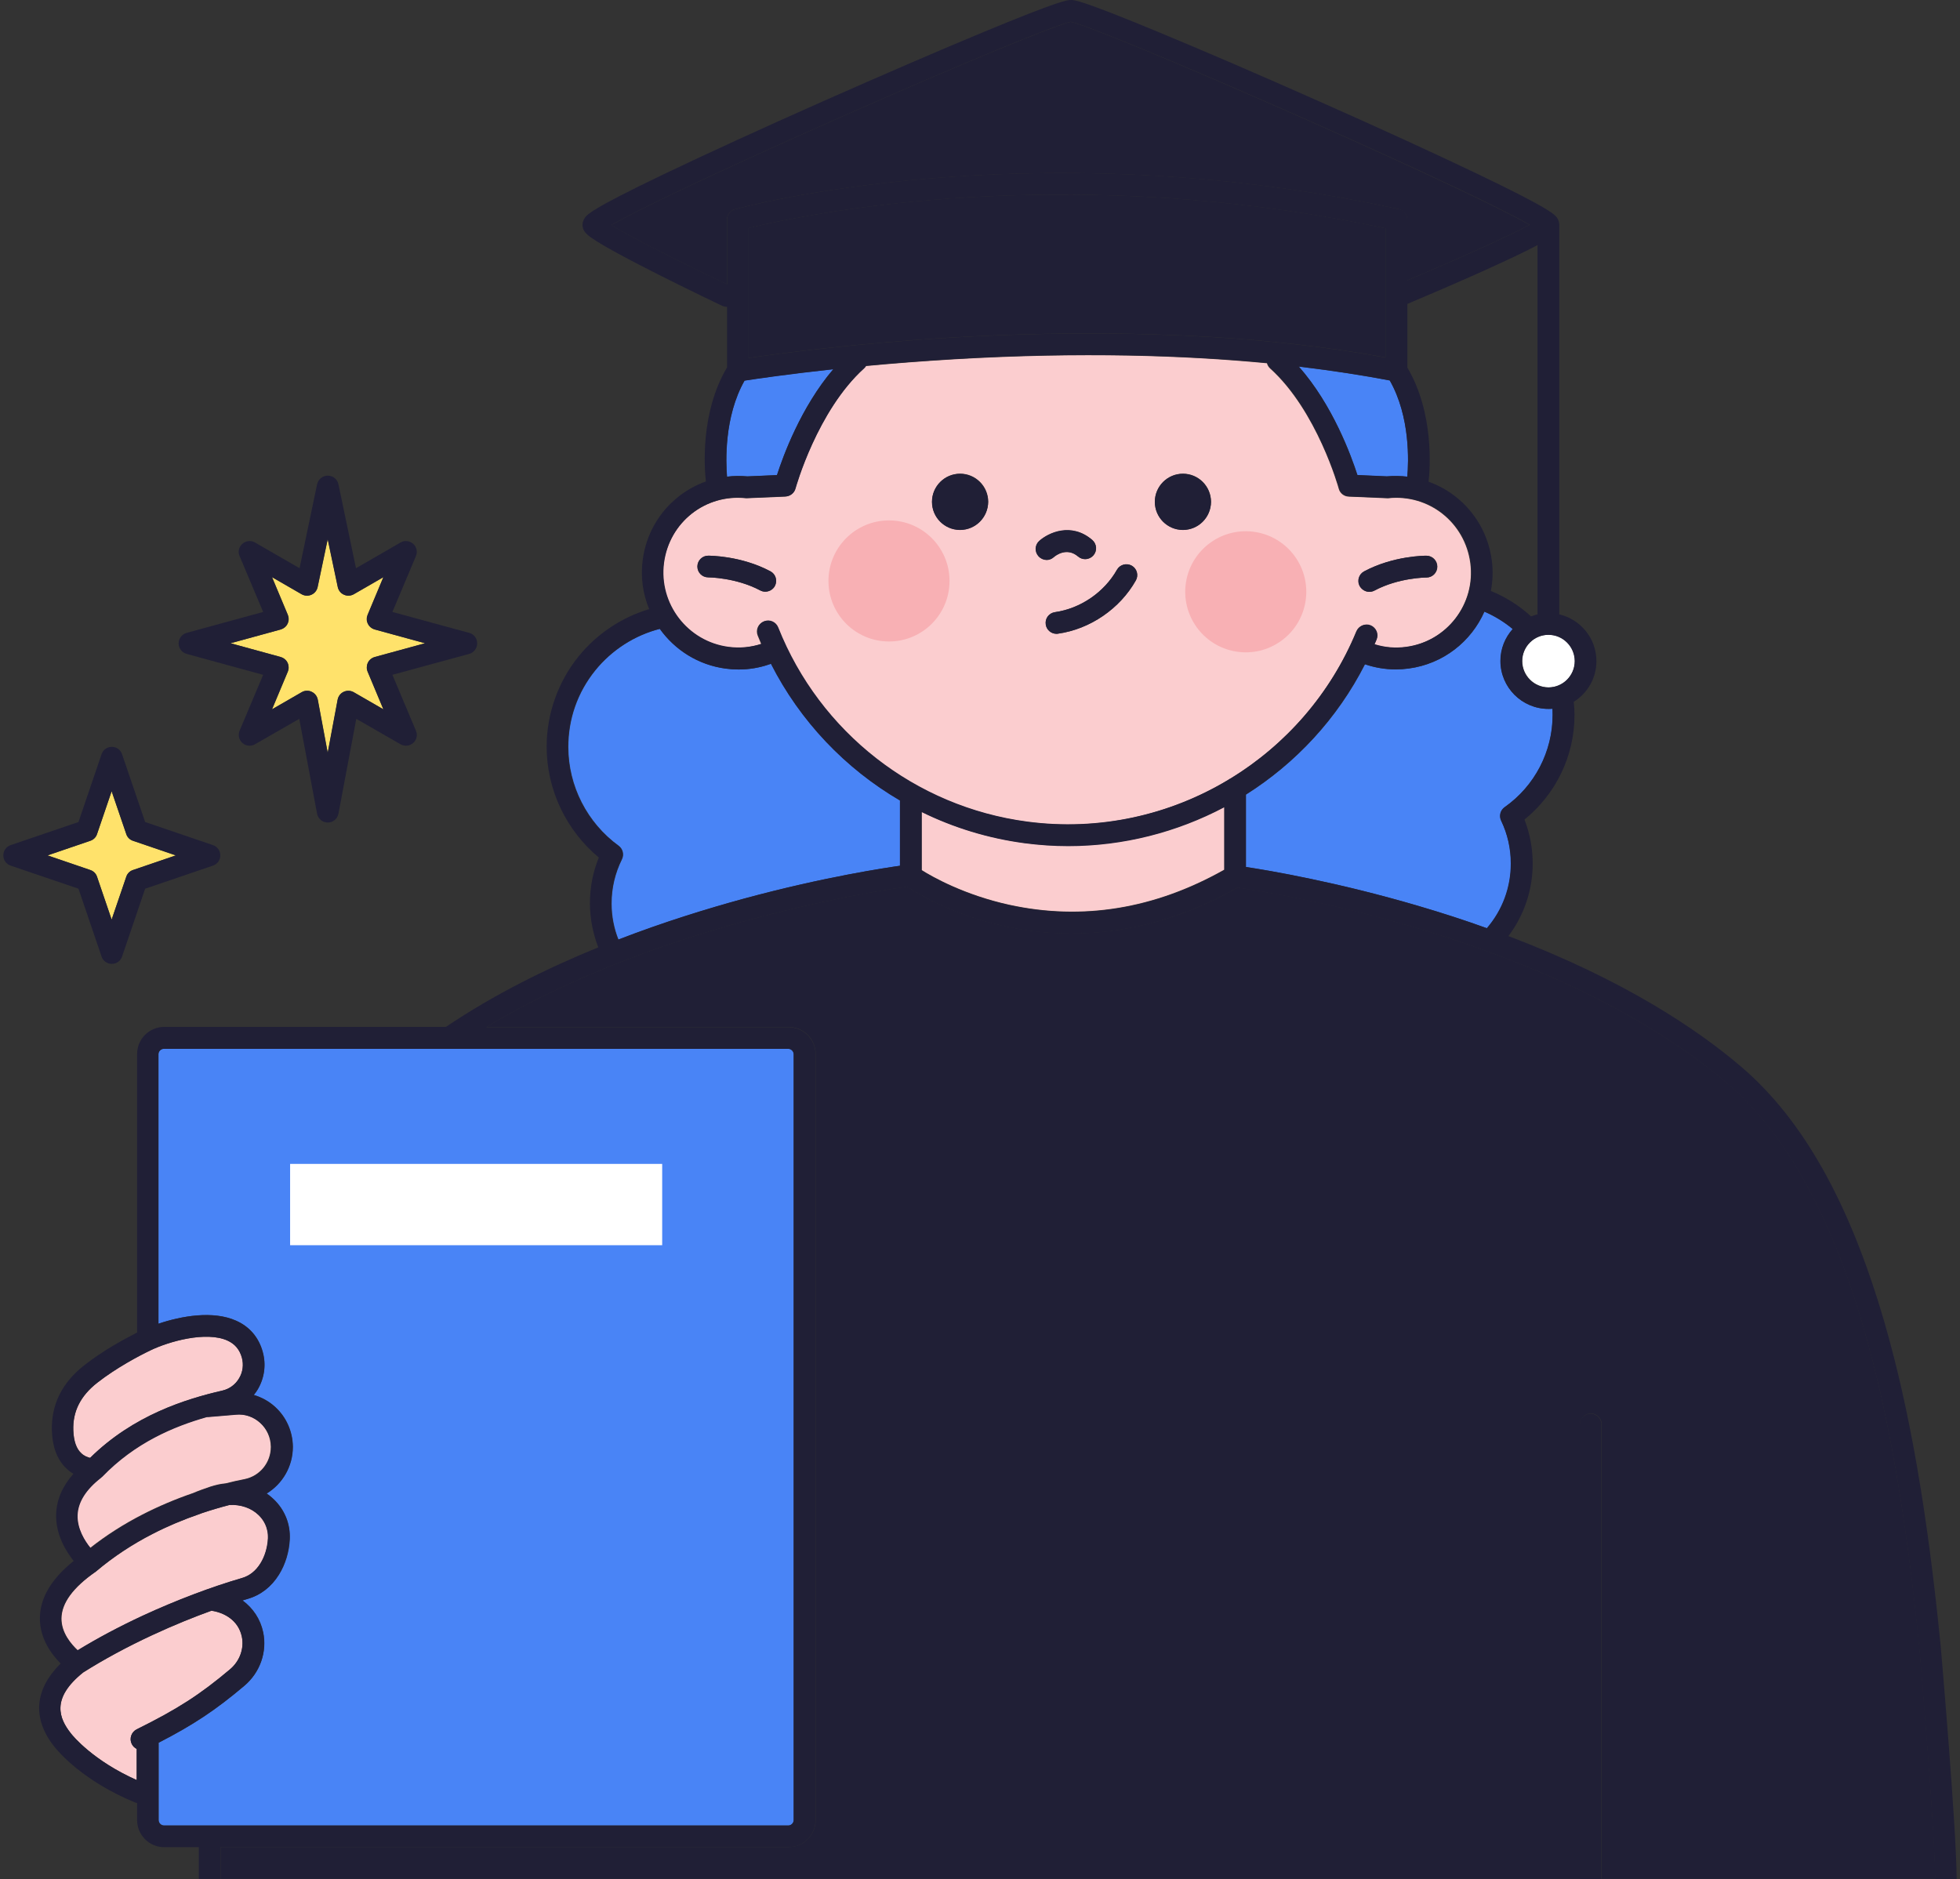
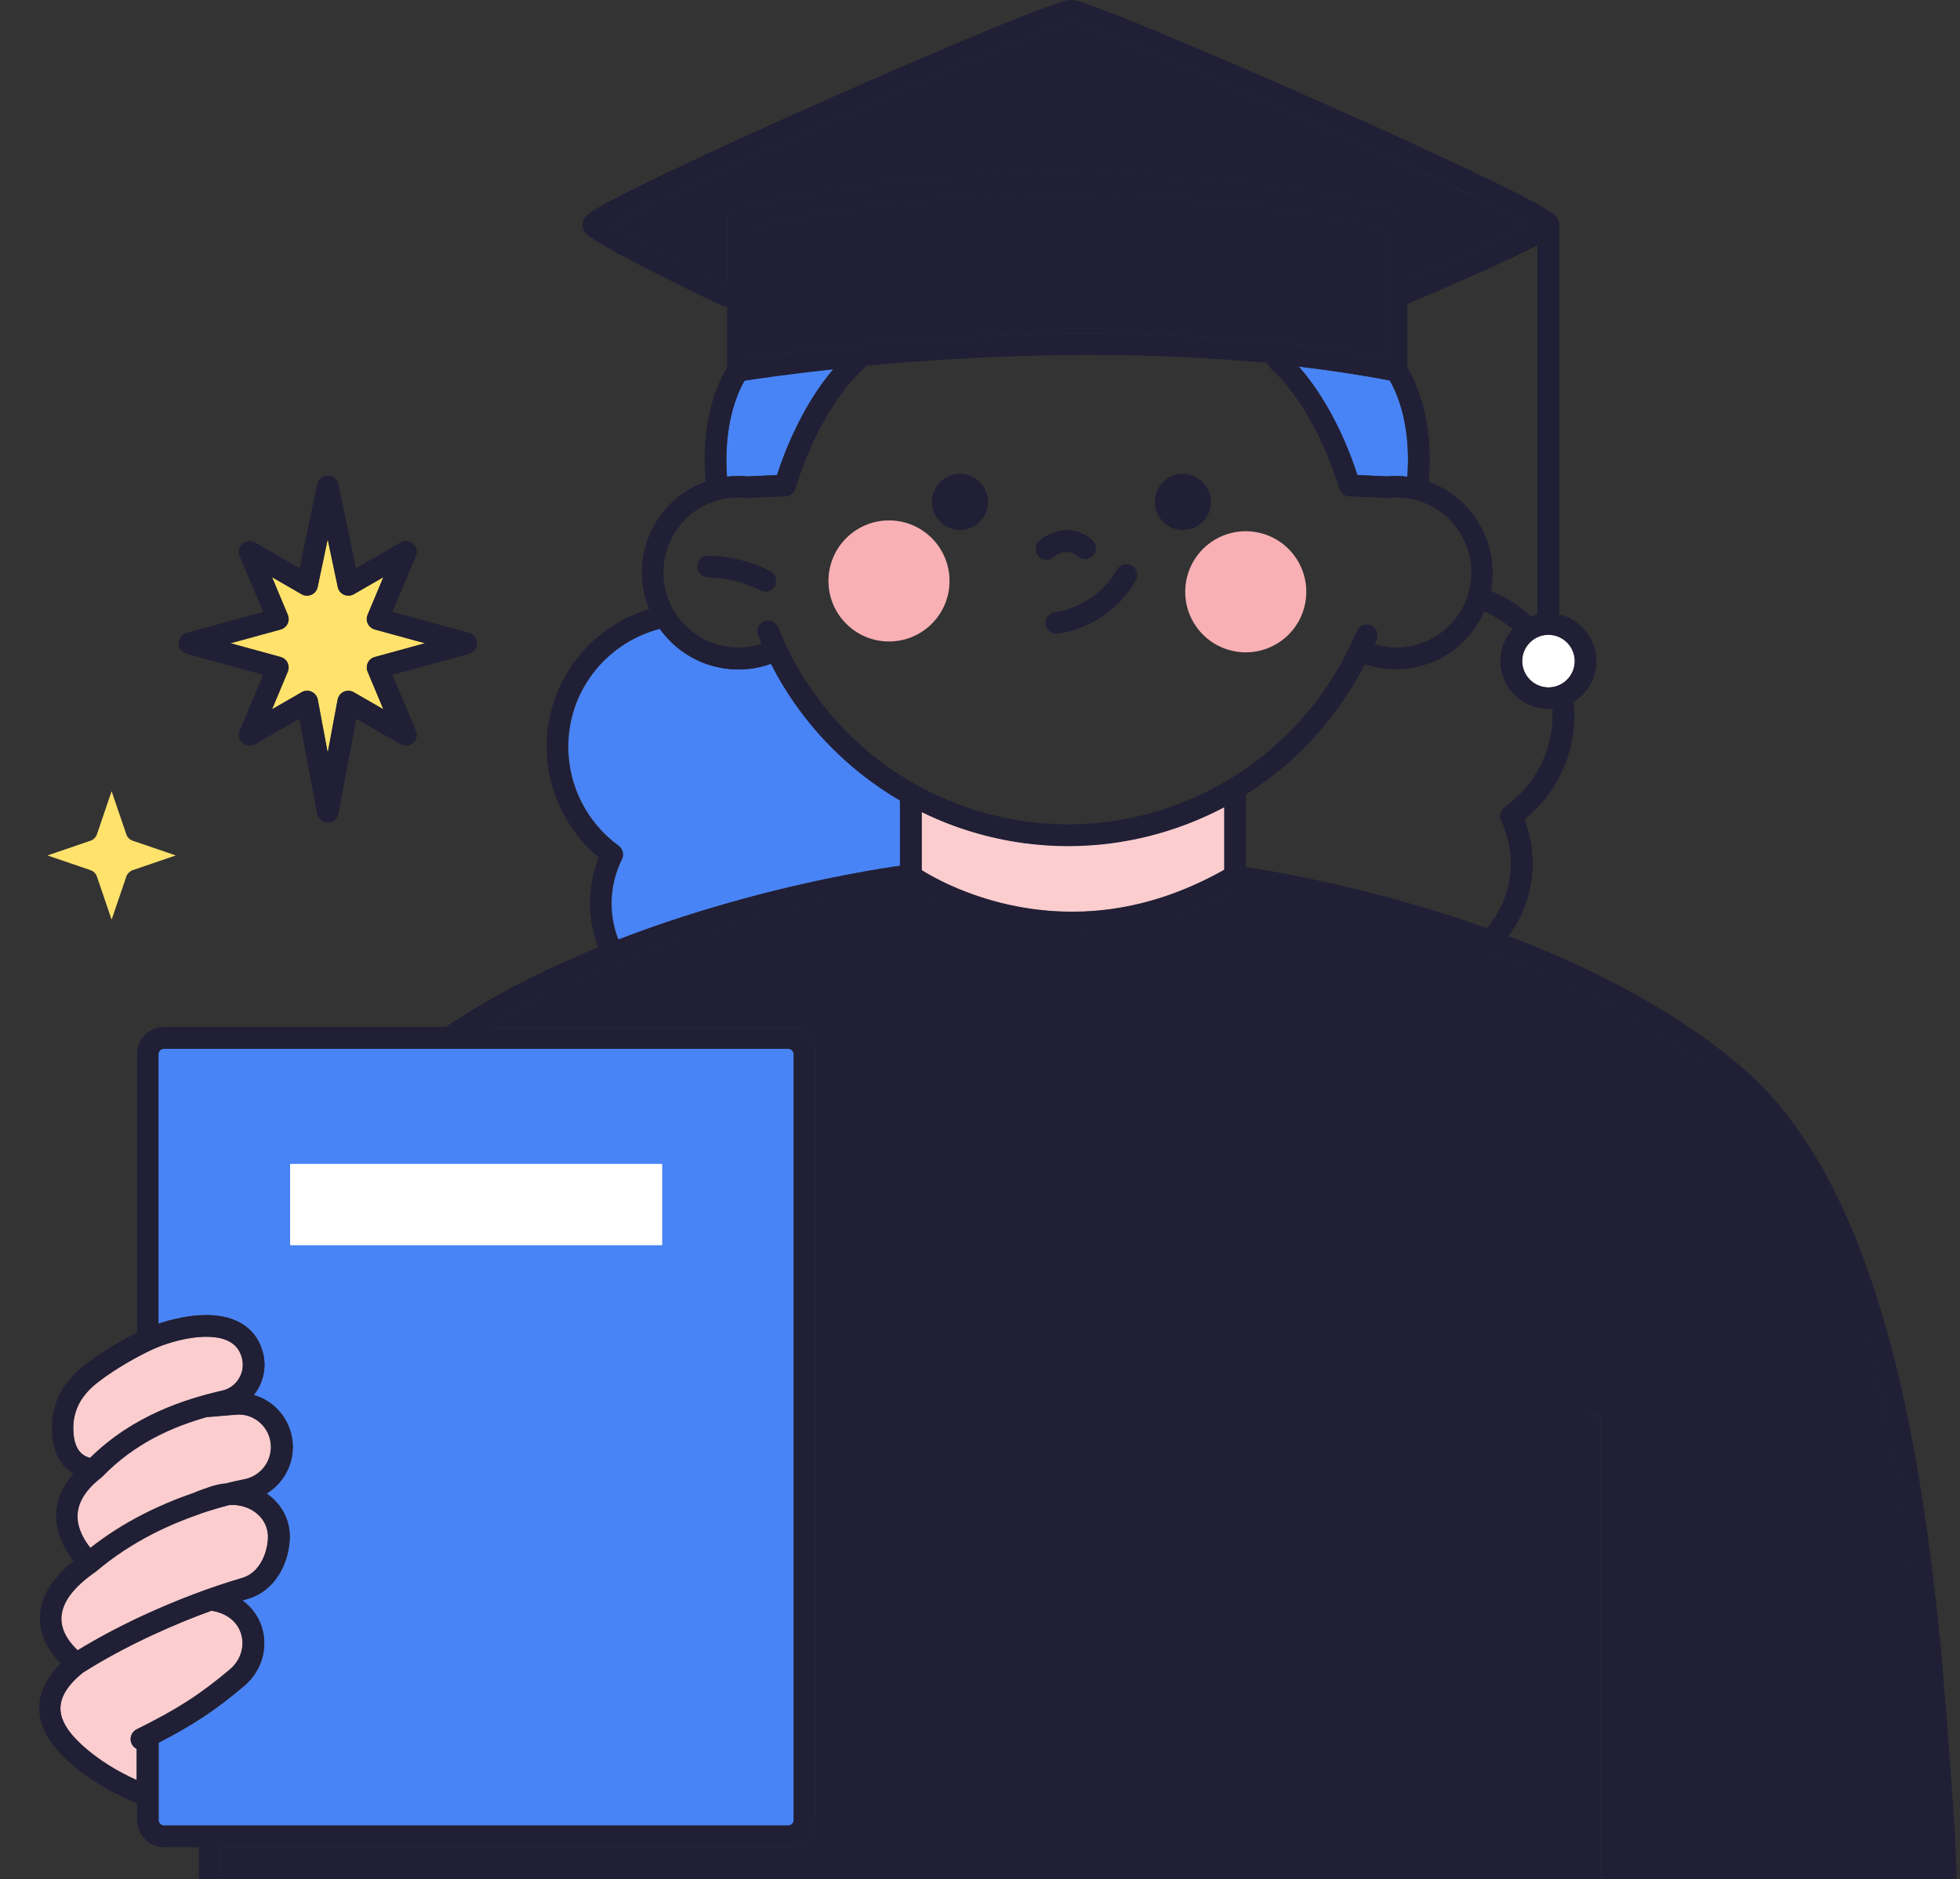
<svg xmlns="http://www.w3.org/2000/svg" width="73" height="70" viewBox="0 0 73 70" fill="none">
  <rect x="0" y="0" width="73" height="70" fill="#333333" stroke="none" />
  <path d="M27.076 8.185C27.076 8.005 27.195 7.842 27.37 7.798C27.484 7.765 30.169 7.03 34.574 6.654C38.636 6.306 44.975 6.224 52.098 7.793C52.283 7.836 52.413 8 52.413 8.185V10.446C54.265 9.661 56.154 8.811 56.971 8.376C56.002 7.825 53.268 6.507 48.683 4.47C43.755 2.285 40.373 0.907 39.878 0.814C39.382 0.913 35.995 2.285 31.073 4.47C26.449 6.518 23.71 7.842 22.763 8.386C23.53 8.849 25.355 9.776 27.076 10.593V8.185Z" fill="#201F36" />
  <path d="M38.155 31.397C36.805 31.218 35.514 30.82 34.327 30.237V32.41C34.746 32.672 35.928 33.337 37.589 33.702C40.306 34.295 43.002 33.86 45.599 32.394V30.052C43.835 30.989 41.842 31.501 39.783 31.501C39.239 31.506 38.7 31.474 38.155 31.397Z" fill="#FBCDCF" />
-   <path d="M55.915 30.575C55.828 30.395 55.888 30.183 56.046 30.068C57.162 29.284 57.832 28.004 57.832 26.637C57.832 26.56 57.826 26.479 57.826 26.402C57.777 26.408 57.723 26.408 57.674 26.408C56.688 26.408 55.888 25.607 55.888 24.621C55.888 24.163 56.062 23.749 56.345 23.433C56.029 23.166 55.67 22.949 55.289 22.785C54.799 23.896 53.759 24.73 52.468 24.904C52.31 24.926 52.147 24.937 51.989 24.937C51.597 24.937 51.21 24.872 50.84 24.746C49.811 26.773 48.259 28.429 46.407 29.6V32.297C47.3 32.433 49.8 32.858 52.822 33.745C53.731 34.012 54.581 34.29 55.387 34.579C55.964 33.909 56.28 33.065 56.28 32.171C56.275 31.61 56.155 31.071 55.915 30.575Z" fill="#4984F6" />
  <path d="M28.722 24.72C28.706 24.726 28.689 24.737 28.673 24.742C28.297 24.873 27.91 24.938 27.518 24.938C27.36 24.938 27.203 24.927 27.039 24.906C26.01 24.769 25.144 24.208 24.583 23.424C23.641 23.663 22.786 24.214 22.171 24.976C21.512 25.794 21.169 26.779 21.169 27.825C21.169 29.274 21.871 30.647 23.042 31.502C23.2 31.617 23.255 31.835 23.167 32.009C22.912 32.527 22.781 33.077 22.781 33.654C22.781 34.123 22.868 34.575 23.037 35C24.736 34.346 26.358 33.845 27.714 33.474C30.726 32.657 33.067 32.314 33.53 32.249V29.814C31.494 28.626 29.811 26.867 28.722 24.72Z" fill="#4984F6" />
-   <path d="M50.513 23.522C50.6 23.315 50.834 23.217 51.041 23.304C51.248 23.391 51.346 23.625 51.259 23.832C51.237 23.892 51.21 23.952 51.183 24.007C51.564 24.121 51.961 24.159 52.359 24.105C53.884 23.903 54.962 22.498 54.76 20.973C54.559 19.463 53.219 18.401 51.706 18.559C51.684 18.559 51.667 18.559 51.646 18.559L50.23 18.499C50.056 18.494 49.903 18.374 49.859 18.2C49.854 18.172 49.053 15.302 47.306 13.727C47.246 13.673 47.208 13.607 47.186 13.531C44.158 13.242 40.281 13.106 35.532 13.384C34.34 13.455 33.234 13.542 32.249 13.635C32.227 13.667 32.205 13.7 32.172 13.727C30.424 15.307 29.629 18.172 29.619 18.2C29.575 18.369 29.422 18.488 29.248 18.499L27.832 18.559C27.811 18.559 27.794 18.559 27.773 18.559C26.259 18.401 24.919 19.463 24.718 20.973C24.516 22.498 25.594 23.903 27.119 24.105C27.538 24.159 27.952 24.121 28.35 23.99C28.306 23.887 28.263 23.783 28.219 23.674C28.137 23.467 28.235 23.233 28.448 23.151C28.655 23.07 28.889 23.168 28.971 23.38C30.523 27.292 34.078 30.064 38.244 30.614C40.918 30.969 43.543 30.375 45.737 29.056C45.764 29.035 45.792 29.018 45.819 29.008C47.888 27.744 49.554 25.859 50.513 23.522ZM50.812 21.283C51.901 20.7 53.083 20.7 53.132 20.7C53.355 20.7 53.535 20.885 53.535 21.109C53.535 21.332 53.35 21.512 53.132 21.512C53.116 21.512 52.098 21.517 51.199 21.997C51.139 22.029 51.074 22.046 51.008 22.046C50.861 22.046 50.725 21.969 50.649 21.833C50.54 21.632 50.616 21.387 50.812 21.283ZM28.862 21.828C28.791 21.964 28.649 22.04 28.502 22.04C28.437 22.04 28.372 22.024 28.312 21.991C27.408 21.512 26.389 21.506 26.378 21.506C26.155 21.506 25.976 21.327 25.976 21.103C25.976 20.88 26.155 20.7 26.378 20.7C26.427 20.7 27.609 20.7 28.698 21.283C28.894 21.387 28.965 21.632 28.862 21.828ZM35.761 19.736C35.184 19.736 34.715 19.267 34.715 18.69C34.715 18.113 35.184 17.644 35.761 17.644C36.338 17.644 36.807 18.113 36.807 18.69C36.801 19.267 36.333 19.736 35.761 19.736ZM38.68 20.722C38.533 20.553 38.549 20.297 38.712 20.15C39.056 19.845 39.905 19.453 40.684 20.117C40.853 20.264 40.874 20.515 40.727 20.689C40.58 20.858 40.324 20.88 40.156 20.733C39.736 20.373 39.322 20.689 39.246 20.76C39.17 20.825 39.072 20.863 38.979 20.863C38.87 20.858 38.761 20.809 38.68 20.722ZM42.307 21.621C41.713 22.672 40.602 23.435 39.41 23.604C39.388 23.609 39.371 23.609 39.35 23.609C39.154 23.609 38.979 23.462 38.952 23.26C38.919 23.037 39.072 22.835 39.295 22.803C40.248 22.667 41.13 22.062 41.604 21.223C41.713 21.027 41.958 20.962 42.154 21.07C42.35 21.18 42.416 21.43 42.307 21.621ZM44.06 19.736C43.483 19.736 43.014 19.267 43.014 18.69C43.014 18.113 43.483 17.644 44.06 17.644C44.637 17.644 45.105 18.113 45.105 18.69C45.1 19.267 44.637 19.736 44.06 19.736Z" fill="#FBCDCF" />
  <path d="M27.842 17.743L28.942 17.694C29.166 16.997 29.83 15.166 31.039 13.75C29.351 13.93 28.169 14.104 27.733 14.175C26.966 15.531 27.036 17.22 27.08 17.754C27.33 17.721 27.586 17.721 27.842 17.743Z" fill="#4984F6" />
  <path d="M7.744 52.776C7.728 52.776 7.711 52.776 7.695 52.776C6.448 53.13 5.016 53.74 3.796 54.999C3.796 54.999 3.796 54.999 3.791 55.004C3.785 55.01 3.78 55.015 3.769 55.021C3.763 55.026 3.763 55.026 3.758 55.032C3.752 55.037 3.752 55.037 3.747 55.042C3.186 55.478 2.892 55.947 2.876 56.431C2.859 56.944 3.148 57.396 3.36 57.657C3.948 57.194 4.602 56.775 5.304 56.415C5.898 56.11 6.53 55.843 7.194 55.614C7.368 55.538 7.581 55.462 7.837 55.375C8.022 55.315 8.212 55.271 8.403 55.255C8.637 55.195 8.877 55.14 9.105 55.097C9.677 54.983 10.085 54.481 10.085 53.898V53.882C10.08 53.544 9.938 53.228 9.688 53C9.437 52.771 9.105 52.656 8.768 52.689L7.744 52.776Z" fill="#FBCDCF" />
  <path d="M5.092 64.418C6.612 63.666 7.456 63.121 8.572 62.179C8.931 61.874 9.1 61.406 9.008 60.964C8.877 60.349 8.343 60.065 7.875 60C7.254 60.223 6.503 60.523 5.67 60.91C4.733 61.346 3.867 61.814 3.099 62.299C1.88 63.274 2.212 64.026 2.642 64.57C2.724 64.674 3.475 65.584 5.092 66.308V65.148C5.016 65.11 4.945 65.05 4.907 64.963C4.809 64.761 4.891 64.516 5.092 64.418Z" fill="#FBCDCF" />
  <path d="M2.897 61.473C3.637 61.021 4.454 60.585 5.336 60.176C6.561 59.61 7.868 59.114 9.012 58.782C9.295 58.7 9.529 58.515 9.709 58.231C9.872 57.97 9.97 57.638 9.987 57.305C10.008 56.886 9.812 56.603 9.643 56.439C9.371 56.172 8.974 56.036 8.554 56.058C8.195 56.151 7.841 56.254 7.493 56.374C7.487 56.374 7.482 56.379 7.482 56.379C7.471 56.385 7.465 56.385 7.454 56.39C6.834 56.603 6.24 56.853 5.69 57.136C4.922 57.529 4.22 57.997 3.599 58.52C3.588 58.526 3.577 58.536 3.572 58.542C2.722 59.13 2.292 59.719 2.292 60.291C2.287 60.824 2.657 61.249 2.897 61.473Z" fill="#FBCDCF" />
  <path d="M3.358 54.306C4.976 52.71 6.931 52.111 8.281 51.8C8.543 51.74 8.766 51.577 8.907 51.342C9.049 51.108 9.082 50.83 9.011 50.569C8.929 50.269 8.755 50.062 8.477 49.937C7.677 49.577 6.288 49.97 5.602 50.302C5.172 50.509 4.344 50.945 3.625 51.506C2.999 51.996 2.705 52.579 2.732 53.287C2.749 53.685 2.847 53.968 3.037 54.137C3.146 54.24 3.271 54.284 3.358 54.306Z" fill="#FBCDCF" />
  <path d="M69.408 49.444C68.188 45.244 66.484 42.182 64.344 40.357C62.4 38.701 58.789 36.343 52.614 34.518C49.347 33.553 46.7 33.145 46.09 33.058C43.814 34.36 41.679 34.768 39.904 34.768C38.951 34.768 38.102 34.648 37.388 34.49C35.428 34.055 34.116 33.248 33.783 33.02C33.762 33.025 33.74 33.03 33.718 33.036C33.626 33.047 24.842 34.202 18.117 38.255H29.373C29.928 38.255 30.38 38.707 30.38 39.262V67.796C30.38 68.352 29.928 68.804 29.373 68.804H8.217V69.986H58.849V53.055C58.849 52.832 59.029 52.652 59.252 52.652C59.475 52.652 59.655 52.832 59.655 53.055V69.986H72.082C72.054 67.905 71.499 61.466 71.493 61.401C70.998 56.444 70.334 52.647 69.408 49.444Z" fill="#201F36" />
  <path d="M34.666 7.449C31.148 7.749 28.698 8.294 27.881 8.495V13.333C28.959 13.175 31.812 12.788 35.483 12.57C39.698 12.325 45.862 12.259 51.612 13.316V8.506C44.724 7.03 38.608 7.117 34.666 7.449Z" fill="#201F36" />
  <path d="M16.726 39.066H6.107C5.998 39.066 5.905 39.159 5.905 39.268V49.308C6.744 49.024 7.936 48.801 8.808 49.199C9.303 49.422 9.641 49.82 9.788 50.354C9.919 50.833 9.853 51.329 9.603 51.754C9.559 51.83 9.51 51.895 9.456 51.961C9.75 52.048 10.022 52.195 10.251 52.407C10.665 52.783 10.904 53.322 10.91 53.883V53.9C10.91 54.624 10.523 55.273 9.935 55.632C10.033 55.697 10.12 55.774 10.207 55.855C10.61 56.248 10.823 56.776 10.795 57.337C10.774 57.806 10.632 58.274 10.392 58.656C10.109 59.108 9.712 59.413 9.238 59.554C9.178 59.571 9.113 59.593 9.036 59.614C9.429 59.903 9.701 60.312 9.804 60.796C9.957 61.532 9.69 62.3 9.102 62.796C8.045 63.689 7.223 64.239 5.911 64.915V67.796C5.911 67.905 6.003 67.998 6.112 67.998H29.364C29.473 67.998 29.566 67.905 29.566 67.796V39.268C29.566 39.159 29.473 39.066 29.364 39.066H16.726Z" fill="#4984F6" />
  <path d="M51.656 17.748C51.912 17.727 52.168 17.727 52.419 17.759C52.462 17.225 52.538 15.531 51.765 14.175C50.823 13.995 49.696 13.815 48.378 13.657C49.641 15.09 50.333 16.986 50.562 17.699L51.656 17.748Z" fill="#4984F6" />
  <path d="M56.698 24.623C56.698 25.162 57.139 25.604 57.678 25.604C58.218 25.604 58.659 25.162 58.659 24.623C58.659 24.084 58.218 23.643 57.678 23.643C57.139 23.643 56.698 24.084 56.698 24.623Z" fill="white" />
  <path d="M4.702 31.07L4.157 29.474L3.613 31.07C3.575 31.19 3.476 31.282 3.362 31.32L1.767 31.865L3.362 32.41C3.482 32.448 3.575 32.541 3.613 32.66L4.157 34.257L4.702 32.66C4.74 32.541 4.838 32.448 4.952 32.41L6.548 31.865L4.952 31.32C4.832 31.282 4.74 31.19 4.702 31.07Z" fill="#FFE26B" />
  <path d="M13.707 23.236C13.658 23.133 13.652 23.007 13.696 22.904L14.284 21.498L13.178 22.136C13.064 22.201 12.928 22.207 12.814 22.152C12.694 22.098 12.612 21.994 12.585 21.869L12.209 20.082L11.833 21.869C11.806 21.994 11.719 22.103 11.605 22.152C11.485 22.207 11.349 22.196 11.24 22.136L10.134 21.498L10.723 22.904C10.766 23.013 10.766 23.133 10.712 23.236C10.663 23.34 10.565 23.416 10.456 23.449L8.588 23.961L10.456 24.473C10.57 24.505 10.663 24.582 10.712 24.685C10.761 24.789 10.766 24.914 10.723 25.017L10.134 26.423L11.24 25.786C11.3 25.747 11.37 25.731 11.441 25.731C11.501 25.731 11.556 25.742 11.61 25.769C11.73 25.824 11.812 25.933 11.839 26.063L12.209 28.046L12.579 26.063C12.601 25.933 12.688 25.824 12.808 25.769C12.928 25.715 13.064 25.72 13.178 25.786L14.284 26.423L13.696 25.017C13.652 24.909 13.652 24.789 13.707 24.685C13.756 24.582 13.854 24.505 13.963 24.473L15.836 23.961L13.963 23.449C13.854 23.421 13.761 23.345 13.707 23.236Z" fill="#FFE26B" />
  <path d="M28.695 21.282C27.606 20.699 26.425 20.699 26.376 20.699C26.152 20.699 25.973 20.884 25.973 21.102C25.973 21.326 26.152 21.506 26.376 21.506C26.387 21.506 27.405 21.511 28.309 21.99C28.369 22.023 28.434 22.039 28.499 22.039C28.646 22.039 28.782 21.963 28.859 21.827C28.962 21.631 28.891 21.386 28.695 21.282Z" fill="#201F36" />
  <path d="M39.242 20.754C39.318 20.688 39.732 20.372 40.151 20.727C40.32 20.874 40.576 20.852 40.723 20.683C40.87 20.514 40.848 20.258 40.679 20.111C39.9 19.441 39.051 19.839 38.708 20.144C38.539 20.291 38.523 20.547 38.675 20.716C38.757 20.808 38.866 20.852 38.98 20.852C39.073 20.857 39.165 20.825 39.242 20.754Z" fill="#201F36" />
  <path d="M35.755 17.65C35.178 17.65 34.71 18.119 34.71 18.696C34.71 19.274 35.178 19.742 35.755 19.742C36.333 19.742 36.801 19.274 36.801 18.696C36.796 18.119 36.327 17.65 35.755 17.65Z" fill="#201F36" />
  <path d="M44.056 17.65C43.479 17.65 43.011 18.119 43.011 18.696C43.011 19.274 43.479 19.742 44.056 19.742C44.633 19.742 45.102 19.274 45.102 18.696C45.096 18.119 44.633 17.65 44.056 17.65Z" fill="#201F36" />
  <path d="M70.176 49.223C68.891 44.806 67.153 41.706 64.861 39.745C63.244 38.361 60.51 36.509 56.181 34.869C56.764 34.096 57.085 33.153 57.085 32.167C57.085 31.601 56.981 31.051 56.78 30.528C57.951 29.58 58.642 28.152 58.642 26.638C58.642 26.475 58.631 26.306 58.615 26.142C59.121 25.826 59.459 25.265 59.459 24.628C59.459 23.778 58.865 23.07 58.076 22.885V8.422C58.081 8.34 58.065 8.253 58.027 8.171C57.94 8.008 57.842 7.828 55.037 6.482C53.502 5.747 51.405 4.783 49.118 3.77C46.951 2.805 44.762 1.863 43.117 1.182C40.264 -9.35121e-06 40.019 0 39.888 0C39.757 0 39.512 -9.35121e-06 36.659 1.182C35.014 1.863 32.825 2.811 30.658 3.77C28.376 4.783 26.274 5.747 24.738 6.482C21.929 7.828 21.831 8.013 21.749 8.171C21.673 8.313 21.678 8.482 21.765 8.612C21.858 8.749 21.994 8.95 24.504 10.219C25.702 10.824 26.884 11.385 26.895 11.391C26.955 11.418 27.02 11.429 27.08 11.429V13.684C26.073 15.378 26.236 17.459 26.291 17.933C25.931 18.064 25.588 18.249 25.278 18.494C24.537 19.077 24.063 19.916 23.938 20.853C23.851 21.496 23.944 22.122 24.178 22.689C23.148 22.999 22.223 23.615 21.542 24.459C20.78 25.407 20.36 26.6 20.36 27.815C20.36 29.411 21.085 30.931 22.304 31.944C22.081 32.483 21.972 33.055 21.972 33.644C21.972 34.205 22.081 34.766 22.283 35.289C20.371 36.068 18.4 37.043 16.608 38.252H6.115C5.559 38.252 5.107 38.704 5.107 39.26V49.637C4.623 49.883 3.839 50.307 3.136 50.858C2.303 51.511 1.9 52.334 1.933 53.303C1.955 53.925 2.145 54.404 2.499 54.725C2.575 54.796 2.652 54.851 2.733 54.9C2.325 55.363 2.107 55.864 2.091 56.403C2.069 57.155 2.45 57.776 2.744 58.146C1.906 58.816 1.481 59.541 1.486 60.293C1.486 61.044 1.922 61.627 2.259 61.965C1.285 62.929 1.192 64.013 2.02 65.059C2.183 65.266 3.098 66.345 5.026 67.14C5.053 67.151 5.08 67.156 5.107 67.162V67.799C5.107 68.355 5.559 68.807 6.115 68.807H7.405V69.989H8.211V68.807H29.367C29.923 68.807 30.375 68.355 30.375 67.799V39.271C30.375 38.715 29.923 38.263 29.367 38.263H18.111C24.837 34.21 33.62 33.055 33.713 33.044C33.734 33.039 33.756 33.033 33.778 33.028C34.116 33.251 35.423 34.063 37.383 34.499C38.096 34.657 38.946 34.777 39.899 34.777C41.674 34.777 43.809 34.368 46.085 33.066C46.695 33.153 49.341 33.567 52.609 34.526C58.789 36.346 62.4 38.704 64.338 40.366C66.478 42.191 68.183 45.252 69.403 49.452C70.334 52.65 70.993 56.452 71.483 61.415C71.488 61.48 72.049 67.919 72.071 70H72.877C72.855 67.897 72.305 61.616 72.283 61.339C71.788 56.321 71.118 52.47 70.176 49.223ZM2.728 53.287C2.701 52.579 2.995 51.996 3.621 51.506C4.34 50.945 5.167 50.509 5.598 50.302C6.284 49.97 7.672 49.572 8.473 49.937C8.745 50.062 8.919 50.269 9.006 50.569C9.077 50.83 9.045 51.108 8.903 51.342C8.767 51.577 8.544 51.74 8.277 51.8C6.932 52.111 4.971 52.71 3.354 54.306C3.261 54.284 3.136 54.24 3.027 54.142C2.842 53.974 2.744 53.685 2.728 53.287ZM9.703 53.009C9.954 53.238 10.096 53.554 10.101 53.892V53.908C10.101 54.486 9.687 54.992 9.121 55.107C8.887 55.156 8.652 55.205 8.418 55.265C8.228 55.281 8.037 55.325 7.852 55.385C7.596 55.472 7.384 55.548 7.209 55.624C6.545 55.847 5.913 56.12 5.32 56.425C4.617 56.784 3.964 57.204 3.376 57.667C3.158 57.4 2.875 56.948 2.891 56.441C2.907 55.956 3.202 55.488 3.762 55.052C3.768 55.047 3.768 55.047 3.773 55.041C3.779 55.036 3.779 55.036 3.784 55.03C3.79 55.025 3.795 55.02 3.806 55.014C3.806 55.014 3.806 55.014 3.811 55.009C5.031 53.745 6.463 53.14 7.71 52.786C7.727 52.786 7.743 52.786 7.759 52.786L8.794 52.699C9.121 52.666 9.448 52.775 9.703 53.009ZM3.561 58.544C3.572 58.538 3.583 58.528 3.588 58.522C4.209 57.999 4.911 57.531 5.679 57.139C6.229 56.855 6.823 56.605 7.444 56.392C7.454 56.392 7.46 56.387 7.471 56.381C7.476 56.381 7.482 56.376 7.482 56.376C7.825 56.261 8.184 56.153 8.544 56.06C8.963 56.038 9.36 56.174 9.633 56.441C9.801 56.605 9.992 56.883 9.976 57.307C9.959 57.64 9.861 57.972 9.698 58.233C9.524 58.517 9.29 58.702 9.001 58.784C7.857 59.116 6.551 59.612 5.325 60.178C4.443 60.587 3.626 61.023 2.886 61.475C2.646 61.251 2.276 60.821 2.276 60.293C2.281 59.721 2.711 59.132 3.561 58.544ZM4.906 64.961C4.95 65.043 5.015 65.108 5.091 65.146V66.307C3.474 65.588 2.722 64.678 2.641 64.569C2.21 64.024 1.878 63.272 3.098 62.297C3.866 61.812 4.732 61.344 5.668 60.908C6.502 60.521 7.253 60.222 7.874 59.998C8.337 60.064 8.876 60.347 9.006 60.963C9.099 61.409 8.93 61.872 8.571 62.177C7.454 63.12 6.61 63.665 5.091 64.416C4.89 64.52 4.808 64.765 4.906 64.961ZM29.356 39.069C29.465 39.069 29.558 39.162 29.558 39.271V67.799C29.558 67.908 29.465 68.001 29.356 68.001H6.104C5.995 68.001 5.903 67.908 5.903 67.799V64.918C7.215 64.242 8.037 63.692 9.094 62.798C9.682 62.303 9.954 61.535 9.796 60.799C9.693 60.314 9.42 59.906 9.028 59.617C9.099 59.595 9.17 59.574 9.23 59.557C9.703 59.421 10.106 59.111 10.384 58.658C10.618 58.282 10.76 57.814 10.787 57.34C10.814 56.773 10.607 56.251 10.199 55.858C10.117 55.777 10.025 55.706 9.927 55.635C10.52 55.276 10.902 54.622 10.902 53.903V53.886C10.896 53.325 10.656 52.786 10.243 52.41C10.014 52.203 9.742 52.051 9.448 51.963C9.502 51.898 9.551 51.827 9.595 51.756C9.845 51.331 9.916 50.83 9.78 50.356C9.633 49.823 9.295 49.425 8.8 49.202C7.928 48.809 6.736 49.027 5.897 49.31V39.271C5.897 39.162 5.99 39.069 6.099 39.069H16.717H29.356ZM58.648 24.628C58.648 25.167 58.207 25.609 57.667 25.609C57.128 25.609 56.687 25.167 56.687 24.628C56.687 24.089 57.128 23.648 57.667 23.648C58.212 23.648 58.648 24.089 58.648 24.628ZM57.264 22.885C57.183 22.907 57.101 22.928 57.025 22.961C56.584 22.558 56.077 22.237 55.527 22.013C55.598 21.643 55.614 21.256 55.56 20.864C55.435 19.927 54.961 19.093 54.221 18.505C53.91 18.26 53.572 18.075 53.208 17.944C53.262 17.47 53.42 15.389 52.418 13.695V11.32C52.848 11.14 53.883 10.699 54.928 10.236C56.11 9.707 56.829 9.364 57.264 9.13V22.885ZM51.759 14.169C52.532 15.525 52.462 17.22 52.413 17.753C52.162 17.726 51.906 17.721 51.65 17.742L50.55 17.693C50.322 16.98 49.635 15.079 48.367 13.651C49.69 13.809 50.817 13.989 51.759 14.169ZM35.483 12.573C31.812 12.791 28.964 13.177 27.881 13.335V8.498C28.697 8.296 31.142 7.752 34.666 7.452C38.608 7.12 44.724 7.033 51.607 8.509V13.319C45.862 12.262 39.697 12.328 35.483 12.573ZM22.767 8.384C23.715 7.839 26.454 6.515 31.077 4.467C36.005 2.282 39.387 0.904 39.882 0.812C40.378 0.91 43.765 2.282 48.688 4.467C53.273 6.499 56.007 7.817 56.976 8.373C56.164 8.809 54.27 9.658 52.418 10.443V8.182C52.418 7.991 52.287 7.828 52.102 7.79C44.974 6.221 38.641 6.303 34.578 6.651C30.168 7.027 27.483 7.768 27.374 7.795C27.2 7.844 27.08 8.002 27.08 8.182V10.59C25.359 9.773 23.535 8.847 22.767 8.384ZM27.728 14.18C28.164 14.114 29.345 13.94 31.034 13.755C29.825 15.171 29.16 17.002 28.937 17.699L27.837 17.748C27.581 17.726 27.325 17.726 27.075 17.759C27.031 17.225 26.96 15.536 27.728 14.18ZM33.517 32.249C33.054 32.314 30.707 32.658 27.701 33.475C26.345 33.845 24.722 34.341 23.023 35C22.854 34.575 22.767 34.123 22.767 33.654C22.767 33.077 22.898 32.527 23.154 32.009C23.241 31.835 23.192 31.617 23.029 31.503C21.852 30.648 21.155 29.275 21.155 27.826C21.155 26.774 21.504 25.788 22.157 24.977C22.773 24.214 23.628 23.664 24.57 23.424C25.131 24.209 25.996 24.77 27.026 24.906C27.183 24.928 27.347 24.939 27.505 24.939C27.897 24.939 28.284 24.873 28.659 24.742C28.676 24.737 28.692 24.732 28.708 24.721C29.797 26.867 31.48 28.627 33.517 29.82V32.249ZM45.6 32.407C43.003 33.872 40.313 34.308 37.59 33.714C35.929 33.349 34.747 32.685 34.328 32.423V30.25C35.515 30.833 36.806 31.23 38.156 31.41C38.701 31.481 39.245 31.519 39.784 31.519C41.843 31.519 43.836 31.002 45.6 30.07V32.407ZM45.834 28.997C45.807 29.008 45.78 29.024 45.753 29.046C43.558 30.364 40.933 30.958 38.26 30.604C34.094 30.054 30.538 27.281 28.986 23.37C28.904 23.163 28.67 23.059 28.463 23.141C28.256 23.223 28.153 23.457 28.235 23.664C28.278 23.767 28.322 23.876 28.365 23.98C27.968 24.11 27.554 24.149 27.134 24.094C25.61 23.893 24.532 22.487 24.733 20.962C24.934 19.453 26.274 18.391 27.788 18.549C27.81 18.549 27.826 18.549 27.848 18.549L29.264 18.489C29.438 18.483 29.59 18.363 29.634 18.189C29.64 18.162 30.44 15.296 32.188 13.717C32.221 13.69 32.242 13.657 32.264 13.624C33.25 13.531 34.355 13.444 35.548 13.373C40.291 13.096 44.168 13.232 47.201 13.521C47.223 13.591 47.261 13.662 47.321 13.717C49.064 15.296 49.864 18.162 49.875 18.189C49.919 18.358 50.071 18.478 50.245 18.489L51.661 18.549C51.683 18.549 51.699 18.549 51.721 18.549C53.235 18.391 54.574 19.453 54.776 20.962C54.977 22.487 53.899 23.893 52.374 24.094C51.971 24.149 51.579 24.116 51.198 23.996C51.225 23.936 51.247 23.882 51.274 23.822C51.362 23.615 51.258 23.381 51.057 23.293C50.85 23.206 50.615 23.31 50.528 23.511C49.548 25.859 47.882 27.744 45.834 28.997ZM52.816 33.742C49.799 32.854 47.299 32.429 46.401 32.293V29.596C48.252 28.43 49.799 26.769 50.833 24.742C51.209 24.868 51.596 24.933 51.982 24.933C52.14 24.933 52.298 24.922 52.462 24.9C53.752 24.732 54.792 23.893 55.282 22.781C55.663 22.945 56.017 23.163 56.339 23.43C56.056 23.745 55.881 24.165 55.881 24.617C55.881 25.603 56.682 26.404 57.667 26.404C57.722 26.404 57.771 26.404 57.82 26.398C57.825 26.475 57.825 26.556 57.825 26.633C57.825 27.995 57.156 29.28 56.039 30.065C55.876 30.179 55.821 30.391 55.909 30.571C56.148 31.072 56.268 31.606 56.268 32.167C56.268 33.061 55.952 33.905 55.375 34.575C54.58 34.286 53.725 34.009 52.816 33.742Z" fill="#201F36" />
  <path d="M42.149 21.071C41.953 20.962 41.708 21.033 41.599 21.223C41.125 22.062 40.243 22.667 39.29 22.803C39.067 22.836 38.914 23.037 38.947 23.261C38.974 23.462 39.148 23.609 39.344 23.609C39.361 23.609 39.382 23.609 39.404 23.604C40.602 23.435 41.713 22.672 42.301 21.621C42.41 21.43 42.345 21.18 42.149 21.071Z" fill="#201F36" />
-   <path d="M51 22.046C51.065 22.046 51.131 22.029 51.191 21.997C52.089 21.517 53.107 21.512 53.124 21.512C53.347 21.517 53.527 21.332 53.527 21.109C53.527 20.885 53.347 20.706 53.124 20.7C53.075 20.7 51.893 20.7 50.804 21.283C50.608 21.387 50.532 21.632 50.635 21.828C50.717 21.964 50.853 22.046 51 22.046Z" fill="#201F36" />
-   <path d="M59.24 52.659C59.017 52.659 58.837 52.839 58.837 53.062V69.993H59.643V53.062C59.648 52.839 59.463 52.659 59.24 52.659Z" fill="#201F36" />
+   <path d="M59.24 52.659C59.017 52.659 58.837 52.839 58.837 53.062V69.993H59.643V53.062C59.648 52.839 59.463 52.659 59.24 52.659" fill="#201F36" />
  <path d="M17.474 23.574L14.615 22.795L15.491 20.714C15.557 20.556 15.519 20.371 15.388 20.256C15.257 20.142 15.067 20.12 14.92 20.207L13.259 21.166L12.605 18.039C12.567 17.854 12.404 17.718 12.208 17.718C12.012 17.718 11.854 17.854 11.81 18.039L11.157 21.166L9.496 20.207C9.343 20.12 9.158 20.142 9.028 20.256C8.897 20.371 8.853 20.556 8.924 20.714L9.801 22.795L6.953 23.574C6.779 23.623 6.653 23.781 6.653 23.966C6.653 24.146 6.773 24.309 6.953 24.358L9.801 25.137L8.924 27.218C8.859 27.376 8.897 27.561 9.028 27.676C9.158 27.79 9.349 27.812 9.496 27.725L11.146 26.777L11.81 30.312C11.848 30.503 12.012 30.639 12.208 30.639C12.404 30.639 12.567 30.503 12.605 30.312L13.27 26.777L14.92 27.725C15.072 27.812 15.257 27.79 15.388 27.676C15.519 27.561 15.562 27.376 15.491 27.218L14.615 25.137L17.474 24.358C17.648 24.309 17.773 24.151 17.773 23.966C17.773 23.781 17.648 23.617 17.474 23.574ZM13.956 24.473C13.841 24.505 13.749 24.582 13.7 24.685C13.651 24.789 13.645 24.914 13.689 25.017L14.277 26.423L13.172 25.785C13.057 25.72 12.921 25.715 12.801 25.769C12.681 25.824 12.6 25.933 12.573 26.063L12.202 28.046L11.832 26.063C11.81 25.933 11.723 25.824 11.603 25.769C11.549 25.742 11.494 25.731 11.434 25.731C11.364 25.731 11.293 25.747 11.233 25.785L10.127 26.423L10.716 25.017C10.759 24.908 10.759 24.789 10.705 24.685C10.656 24.582 10.558 24.505 10.449 24.473L8.581 23.961L10.449 23.448C10.563 23.416 10.656 23.34 10.705 23.236C10.754 23.133 10.759 23.007 10.716 22.904L10.127 21.498L11.233 22.136C11.347 22.201 11.483 22.206 11.598 22.152C11.718 22.098 11.799 21.994 11.826 21.869L12.202 20.082L12.578 21.869C12.605 21.994 12.692 22.103 12.807 22.152C12.927 22.206 13.063 22.196 13.172 22.136L14.277 21.498L13.689 22.904C13.645 23.013 13.645 23.133 13.7 23.236C13.749 23.34 13.847 23.416 13.956 23.448L15.829 23.961L13.956 24.473Z" fill="#201F36" />
-   <path d="M7.933 31.481L5.406 30.62L4.546 28.093C4.491 27.929 4.339 27.82 4.165 27.82C3.99 27.82 3.838 27.929 3.783 28.093L2.923 30.62L0.396 31.481C0.233 31.535 0.124 31.688 0.124 31.862C0.124 32.037 0.233 32.189 0.396 32.244L2.923 33.104L3.783 35.632C3.838 35.795 3.99 35.904 4.165 35.904C4.339 35.904 4.491 35.795 4.546 35.632L5.406 33.104L7.933 32.244C8.096 32.189 8.205 32.037 8.205 31.862C8.205 31.688 8.096 31.535 7.933 31.481ZM4.954 32.407C4.834 32.445 4.742 32.538 4.704 32.658L4.159 34.254L3.615 32.658C3.576 32.538 3.478 32.445 3.364 32.407L1.769 31.862L3.364 31.318C3.484 31.279 3.576 31.187 3.615 31.067L4.159 29.471L4.704 31.067C4.742 31.187 4.84 31.279 4.954 31.318L6.55 31.862L4.954 32.407Z" fill="#201F36" />
  <path d="M33.111 23.895C34.356 23.895 35.365 22.886 35.365 21.64C35.365 20.395 34.356 19.385 33.111 19.385C31.866 19.385 30.856 20.395 30.856 21.64C30.856 22.886 31.866 23.895 33.111 23.895Z" fill="#F8B0B4" />
  <path d="M48.623 22.407C48.824 21.178 47.99 20.019 46.761 19.818C45.532 19.618 44.374 20.452 44.173 21.681C43.973 22.911 44.807 24.07 46.036 24.27C47.265 24.471 48.423 23.636 48.623 22.407Z" fill="#F8B0B4" />
  <path d="M24.663 43.355H10.805V46.384H24.663V43.355Z" fill="white" />
</svg>